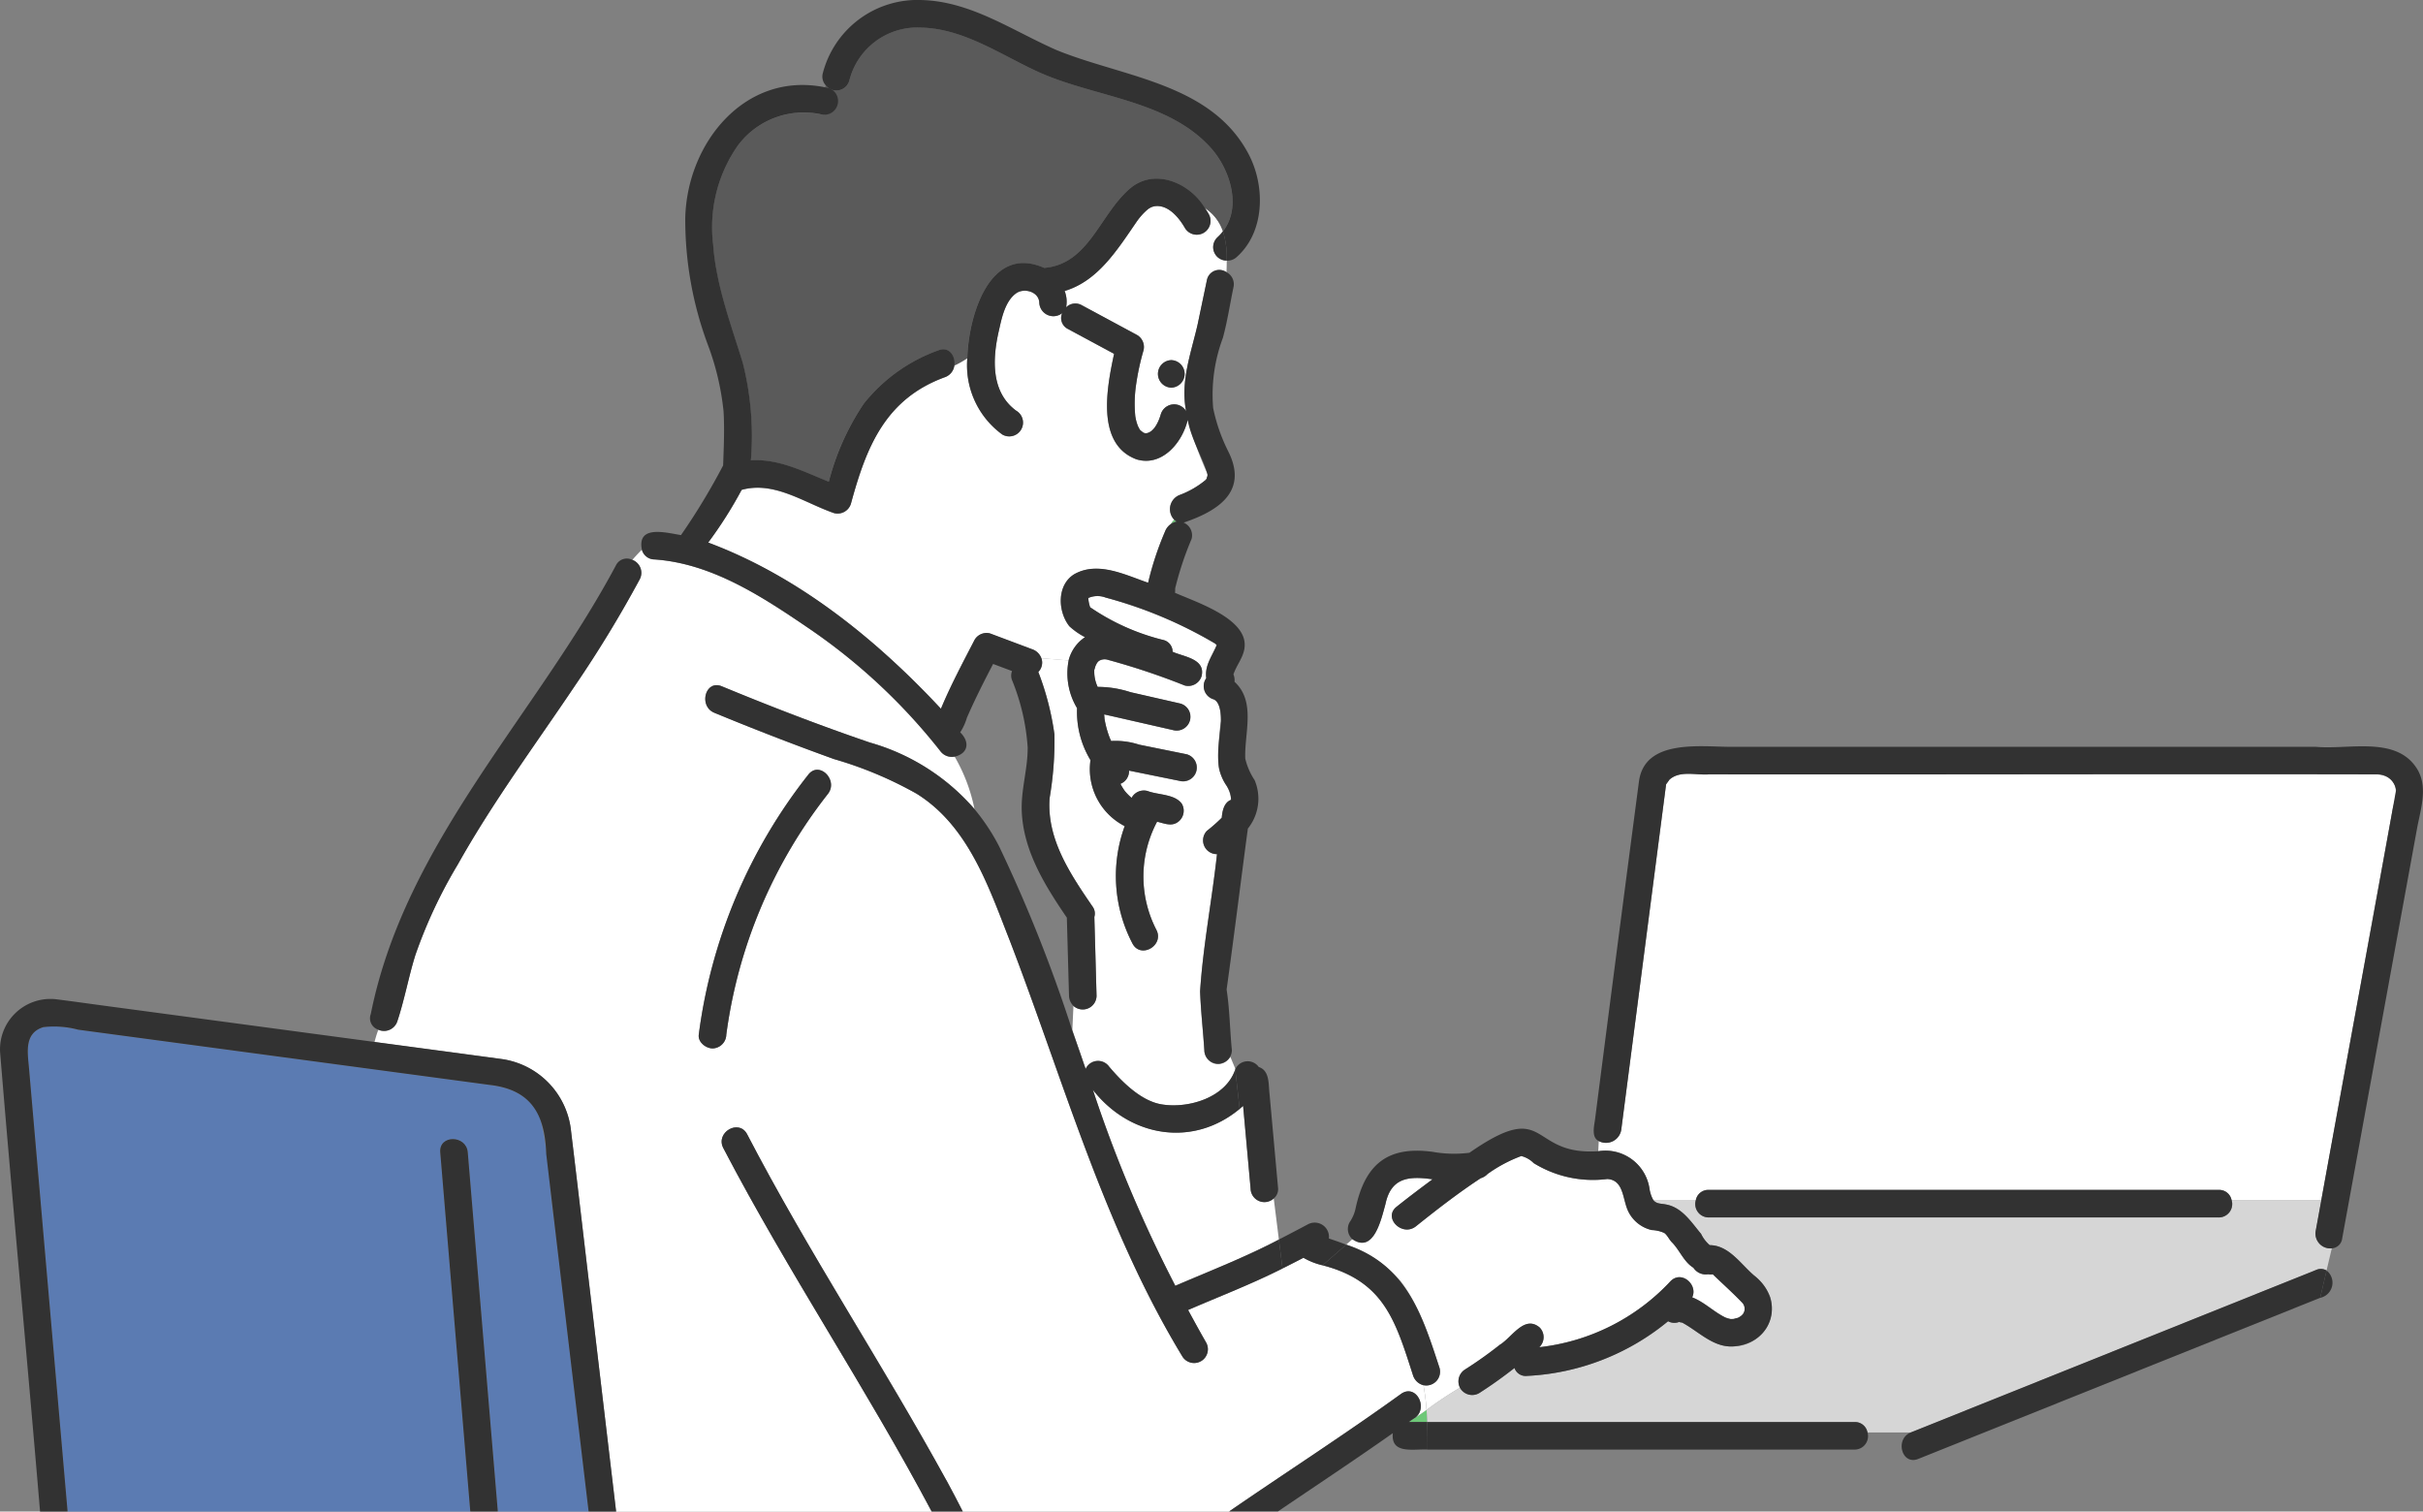
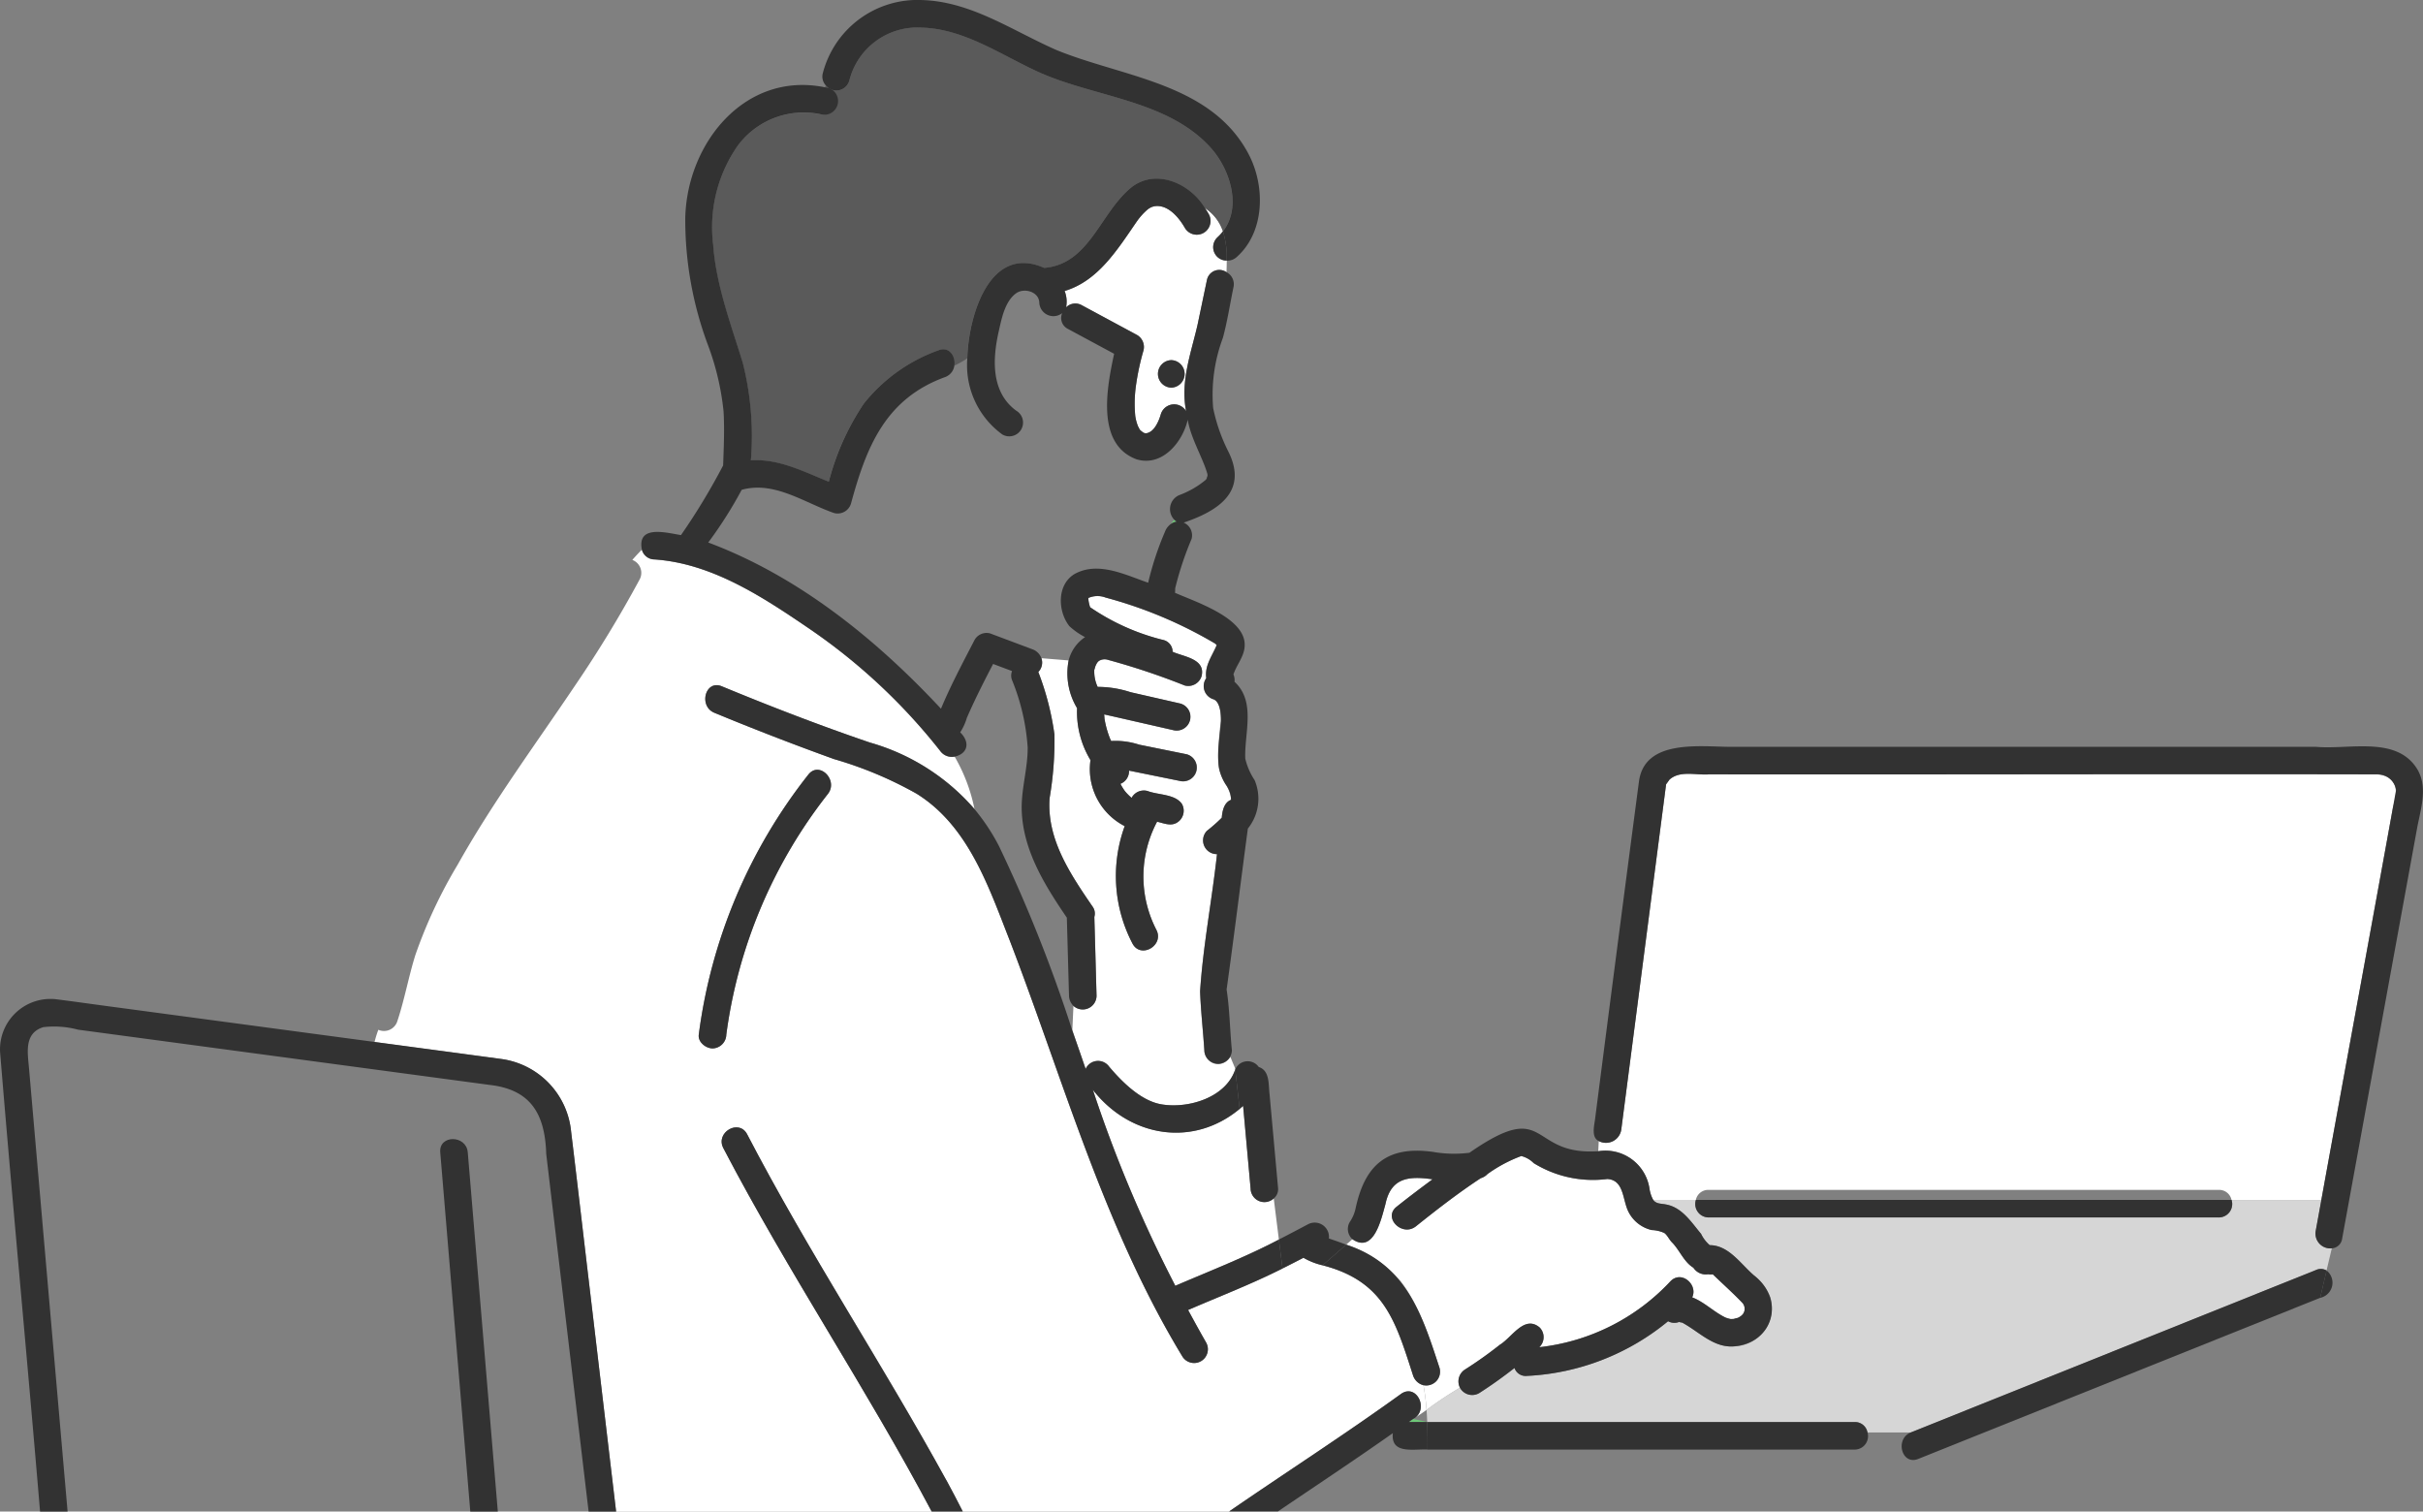
<svg xmlns="http://www.w3.org/2000/svg" id="illust-web-sodan" width="183.233" height="114.305" viewBox="0 0 183.233 114.305">
  <rect x="0" y="0" width="183.233" height="114.305" fill="#808080" stroke="none" />
  <defs>
    <clipPath id="clip-path">
      <rect id="長方形_3183" data-name="長方形 3183" width="183.233" height="114.305" fill="none" />
    </clipPath>
  </defs>
  <g id="グループ_1235" data-name="グループ 1235" clip-path="url(#clip-path)">
    <path id="パス_40057" data-name="パス 40057" d="M188.661,143.773c.031,0,.049,0,.044,0a.327.327,0,0,0-.044,0" transform="translate(-57.782 -44.033)" fill="#6ec878" />
    <path id="パス_40058" data-name="パス 40058" d="M183.333,144.153a.217.217,0,0,0-.071-.028.285.285,0,0,0,.071.028" transform="translate(-56.128 -44.141)" fill="#6ec878" />
    <path id="パス_40059" data-name="パス 40059" d="M182.95,144.1s.012,0,.031,0c-.012,0-.029,0-.031,0" transform="translate(-56.033 -44.134)" fill="#6ec878" />
    <path id="パス_40060" data-name="パス 40060" d="M128.1,64.129c-.006.036-.01.074-.017.11l.019-.1c0-.008,0-.017,0-.025l0,.01" transform="translate(-39.228 -19.638)" fill="#6ec878" />
    <path id="パス_40061" data-name="パス 40061" d="M189.467,143.636h0" transform="translate(-58.029 -43.991)" fill="#6ec878" />
    <path id="パス_40062" data-name="パス 40062" d="M188.642,143.776h0" transform="translate(-57.776 -44.035)" fill="#6ec878" />
-     <path id="パス_40063" data-name="パス 40063" d="M128.111,64.046c0,.007,0,.014,0,.021,0-.026.012-.051.017-.076.015-.1-.011-.01-.016.055" transform="translate(-39.237 -19.585)" fill="#6ec878" />
-     <path id="パス_40064" data-name="パス 40064" d="M36.3,121.4q1.136,13.584,2.273,27.168h6.867l-2.576-21.739c-.409-2.614-.433-5.467-1.086-7.992-.687-1.714-2.2-2.315-3.816-2.532l-31.13-4.178c-2.774-.6-4.2-.336-3.716,2.876q1.461,16.783,2.921,33.565H36.491q-1.137-13.584-2.273-27.168c-.112-1.337,1.97-1.325,2.081,0" transform="translate(-0.926 -34.262)" fill="#5b7bb2" />
-     <path id="パス_40065" data-name="パス 40065" d="M153.9,154.371c-.109.076-.218.151-.325.228h1.389c-.012-.305-.026-.611-.048-.916-.336.237-.673.47-1.016.687" transform="translate(-47.036 -47.069)" fill="#6ec878" />
+     <path id="パス_40065" data-name="パス 40065" d="M153.9,154.371c-.109.076-.218.151-.325.228h1.389" transform="translate(-47.036 -47.069)" fill="#6ec878" />
    <path id="パス_40066" data-name="パス 40066" d="M215.415,132.123H176.842a1.014,1.014,0,0,1-.967-1.323H172.65c.236.316.587.268.94.341,1.237.212,1.929,1.333,2.676,2.225a2.665,2.665,0,0,0,.654.855c1.432.006,2.327,1.4,3.315,2.259a4.363,4.363,0,0,1,1.267,1.665,2.912,2.912,0,0,1-2.764,3.729c-1.536.11-2.631-1.119-3.883-1.79-.058-.019-.169-.029-.247-.058a.984.984,0,0,1-.832-.054,18.139,18.139,0,0,1-10.679,4.135.892.892,0,0,1-.937-.6c-.864.676-1.757,1.317-2.681,1.907a1.052,1.052,0,0,1-1.444-.416,27.767,27.767,0,0,0-2.527,1.681c.022.305.037.61.048.916h32.321a.955.955,0,0,1,.975.79h3.28l20.3-8.139,10.341-4.146a.843.843,0,0,1,.792.04l.4-1.68a1.124,1.124,0,0,1-1.216-1.3l.431-2.357h-6.792a1.015,1.015,0,0,1-.968,1.323" transform="translate(-47.628 -40.061)" fill="#d6d6d6" />
    <path id="パス_40067" data-name="パス 40067" d="M233.066,84.392c-16.815-.037-33.638.025-50.455,0-.982.08-2.2-.321-3,.4.007-.007-.256.355-.255.358l-3.394,26.115a1.17,1.17,0,0,1-1.7.857l-.037.769a3.37,3.37,0,0,1,3.87,2.806,2.48,2.48,0,0,0,.286.876h3.224a.952.952,0,0,1,.967-.758h38.574a.95.95,0,0,1,.967.758h6.792q2.713-14.856,5.425-29.712c.421-1.313.313-2.341-1.267-2.47" transform="translate(-53.361 -25.835)" fill="#fff" />
    <path id="パス_40068" data-name="パス 40068" d="M126.776,100.377a1.062,1.062,0,0,1-1.041-1.041c-.1-1.488-.268-2.978-.321-4.466.223-3.449.9-6.921,1.278-10.375a1.041,1.041,0,0,1-.762-1.764,12,12,0,0,0,1.123-.991c.04-.526.176-1.152.7-1.353,0-.925-.914-1.662-.953-2.692a20.24,20.24,0,0,1,.187-3.264c.009-.461-.033-1.426-.546-1.642a1.041,1.041,0,0,1-.563-1.6c-.122-.962.41-1.6.792-2.5-.028-.035-.087-.09-.108-.111a33,33,0,0,0-8.288-3.484,1.721,1.721,0,0,0-1.349.049c.058-.047.04.064.034.019a2.86,2.86,0,0,0,.139.663,16.935,16.935,0,0,0,5.5,2.469.918.918,0,0,1,.739.9c.85.383,2.487.531,2.194,1.823a1.049,1.049,0,0,1-1.28.727,53.662,53.662,0,0,0-5.795-1.938.819.819,0,0,0-.725.1c.053-.046-.047.06-.1.113a2.475,2.475,0,0,0-.137.275c-.024.076-.053.2-.081.262a2.733,2.733,0,0,0,.255,1.293,8,8,0,0,1,2.484.4l3.756.856a1.041,1.041,0,0,1-.554,2.007c-1.732-.393-3.458-.792-5.192-1.182,0,.1.017.223.021.319a7.325,7.325,0,0,0,.408,1.477c.031.072.065.144.1.215a5.694,5.694,0,0,1,2.107.273l3.6.73a1.041,1.041,0,1,1-.553,2.007l-3.8-.771a1.038,1.038,0,0,1-.65,1,4.144,4.144,0,0,0,.336.548,3.8,3.8,0,0,0,.508.511,1.051,1.051,0,0,1,1.2-.519c.816.312,2.074.223,2.6.972a1.051,1.051,0,0,1-.373,1.424c-.475.29-1.014.035-1.5-.07a8.8,8.8,0,0,0-.059,8.164c.626,1.184-1.17,2.234-1.8,1.05a11.012,11.012,0,0,1-.59-8.882,4.844,4.844,0,0,1-2.588-4.993,7.017,7.017,0,0,1-1.013-3.928,5.1,5.1,0,0,1-.637-3.614l-2.065-.168a1.007,1.007,0,0,1-.233,1.045,21.11,21.11,0,0,1,1.222,4.731,25.982,25.982,0,0,1-.365,4.8c-.236,3.1,1.566,5.751,3.239,8.2a.888.888,0,0,1,.143.79c.065,1.99.111,3.983.169,5.974a1.044,1.044,0,0,1-1.748.752l-.087,1.851q.509,1.457,1.01,2.916a1.029,1.029,0,0,1,1.772-.179c.884,1.043,2.373,2.617,4.013,2.866,2.016.32,4.827-.529,5.529-2.654l-.007-.064-.366-.881a1.155,1.155,0,0,1-.927.56" transform="translate(-34.663 -19.902)" fill="#fff" />
    <path id="パス_40069" data-name="パス 40069" d="M134.662,116.513l-.019-.044.008.063c0-.006.008-.012.011-.019" transform="translate(-41.238 -35.671)" fill="#6ec878" />
    <path id="パス_40070" data-name="パス 40070" d="M127.593,24.842a3.45,3.45,0,0,0,.434-.472,3.378,3.378,0,0,0-1.371-1.765c.1.151.2.3.289.459a1.041,1.041,0,0,1-1.8,1.05c-.485-.844-1.316-1.791-2.3-1.634-.059.012-.117.029-.176.046a1.351,1.351,0,0,0-.361.214,4.889,4.889,0,0,0-.8.894c-1.473,2.14-2.932,4.5-5.456,5.252a2.2,2.2,0,0,1,.112,1.236.991.991,0,0,1,1.194-.155l4.178,2.25a1.052,1.052,0,0,1,.479,1.174A18.784,18.784,0,0,0,121.454,36a9.817,9.817,0,0,0-.059,2.33,3.512,3.512,0,0,0,.207.782c.042.083.1.178.133.259.06.055.119.12.18.176-.2-.187.028.009.092.049l.023.012c.046.015.092.032.139.044.631-.035,1-.891,1.162-1.453a1.054,1.054,0,0,1,1.912-.223c-.447-2.244.368-4.374.861-6.519q.356-1.7.712-3.4a.952.952,0,0,1,1.478-.591c.011-.3.019-.59.02-.878a1.015,1.015,0,0,1-.721-1.741m-3.473,11.35a1.041,1.041,0,0,1,0-2.081,1.041,1.041,0,0,1,0,2.081" transform="translate(-35.544 -6.88)" fill="#fff" />
    <path id="パス_40071" data-name="パス 40071" d="M85.813,9.563a6.214,6.214,0,0,0-6.235,2.366,10.761,10.761,0,0,0-1.868,7.51c.223,3.091,1.349,6.007,2.243,8.944a22.54,22.54,0,0,1,.608,7.358c2.085-.144,3.935.827,5.893,1.616A19.106,19.106,0,0,1,89.1,31.451a12.647,12.647,0,0,1,5.624-4.026c.826-.341,1.336.441,1.224,1.149a7.078,7.078,0,0,0,.985-.557c.08-3.137,1.656-8.679,5.815-6.834,3.413-.284,4.216-4.123,6.547-6.051,1.859-1.515,4.484-.355,5.6,1.514a3.382,3.382,0,0,1,1.371,1.764c1.447-1.862.528-4.715-.934-6.332-3.291-3.64-8.877-3.809-13.112-5.761C99.431,5.029,96.636,3.074,93.454,3a5.3,5.3,0,0,0-5.437,4.006,1.019,1.019,0,0,1-1.781.368c-.022.046-.04.1-.058.145a1.039,1.039,0,1,1-.366,2.042" transform="translate(-23.787 -0.919)" fill="#5a5a5a" />
-     <path id="パス_40072" data-name="パス 40072" d="M114.923,45.477a30.613,30.613,0,0,1-1.469-4.019c-.382,1.7-1.935,3.578-3.871,2.99-3.091-1.149-2.231-5.465-1.694-7.979l-3.483-1.875a.923.923,0,0,1-.444-1.2,1.068,1.068,0,0,1-1.73-.784c-.017-.835-1.145-1.156-1.757-.713-.848.615-1.091,1.911-1.307,2.861-.475,2.087-.606,4.6,1.318,6.013a1.041,1.041,0,0,1-1.051,1.8,6.478,6.478,0,0,1-2.647-5.761,7.227,7.227,0,0,1-.985.556,1.082,1.082,0,0,1-.672.858c-4.527,1.636-5.973,5.253-7.143,9.567a1.055,1.055,0,0,1-1.281.726c-2.257-.783-4.522-2.446-6.989-1.757a31.844,31.844,0,0,1-2.529,3.985c6.815,2.546,12.683,7.288,17.6,12.568.745-1.791,1.659-3.495,2.547-5.214a1.044,1.044,0,0,1,1.175-.479l3.17,1.19a1.132,1.132,0,0,1,.7.675l2.065.168a3,3,0,0,1,1.241-1.755,5.482,5.482,0,0,1-1.182-.826c-.887-1.116-.962-3.131.379-3.942,1.782-.993,3.827.058,5.575.653a23.155,23.155,0,0,1,1.278-3.872,1.223,1.223,0,0,1,.454-.578,1.3,1.3,0,0,1,.245-.312,1.154,1.154,0,0,1,.365-1.859A6.76,6.76,0,0,0,114.828,46c.017-.022.048-.071.074-.114-.012-.008.035-.169.049-.157a1.251,1.251,0,0,0,0-.145c.006.037.04.117-.025-.1" transform="translate(-23.642 -9.708)" fill="#fff" />
    <path id="パス_40073" data-name="パス 40073" d="M127.655,56.977a.98.98,0,0,1,.429-.171.807.807,0,0,1-.185-.142,1.3,1.3,0,0,0-.245.312" transform="translate(-39.097 -17.355)" fill="#6ec878" />
    <path id="パス_40074" data-name="パス 40074" d="M105.493,132.619c4.315-2.966,8.721-5.8,12.967-8.864,1.19-.831,2.163,1.233.91,1.9.343-.217.68-.45,1.016-.687a17.334,17.334,0,0,0-.234-1.867,1.118,1.118,0,0,1-.784-.733c-1.333-4.136-2.182-7.127-6.843-8.335l-.3.259.3-.259a5.16,5.16,0,0,1-1.446-.57q-.79.413-1.588.811l.006.053-.006-.053c-2.321,1.173-4.752,2.106-7.137,3.138.445.819.891,1.637,1.356,2.446a1.042,1.042,0,0,1-1.8,1.05c-5.936-9.79-8.971-20.853-13.05-31.456-1.607-4.074-3.126-8.647-7.04-11.086a29.226,29.226,0,0,0-6.243-2.616q-4.561-1.643-9.045-3.5c-1.222-.505-.683-2.518.554-2.007,3.695,1.528,7.434,2.971,11.218,4.26A16.359,16.359,0,0,1,86.2,79.525,12.969,12.969,0,0,0,84.7,75.566a1.08,1.08,0,0,1-1.092-.422A44.451,44.451,0,0,0,73.8,65.958c-3.539-2.418-7.406-5-11.8-5.3a.989.989,0,0,1-.955-.746q-.375.382-.721.777a1.046,1.046,0,0,1,.555,1.474,90.1,90.1,0,0,1-4.885,8.026c-3.01,4.481-6.235,8.832-8.878,13.548a36.709,36.709,0,0,0-3.2,6.834c-.515,1.653-.819,3.37-1.366,5.014a1.058,1.058,0,0,1-1.433.635,7.875,7.875,0,0,0-.285.926q4.763.641,9.526,1.279a6.133,6.133,0,0,1,5.337,5.523c1.146,9.569,2.262,19.141,3.4,28.711H82.964l0-.009h0c-4.947-9.338-10.862-18.106-15.752-27.477-.622-1.186,1.174-2.237,1.8-1.05,5.037,9.736,11.252,18.8,16.3,28.527h20.15l.034-.024M75.111,78.391a37.406,37.406,0,0,0-7.68,18.2A1.065,1.065,0,0,1,66.39,97.63c-.509-.006-1.114-.479-1.041-1.041a40.013,40.013,0,0,1,8.29-19.67c.83-1.052,2.292.431,1.471,1.471" transform="translate(-12.507 -18.348)" fill="#fff" />
    <path id="パス_40075" data-name="パス 40075" d="M132.809,127.011a1.044,1.044,0,0,1-1.749-.753l-.566-6.249c-.083.081-.176.151-.263.226l.012.112-.012-.112c-3.543,2.944-8.307,2.135-11.1-1.446a101.067,101.067,0,0,0,6.236,14.821c2.742-1.178,5.261-2.148,7.831-3.495Z" transform="translate(-36.486 -36.382)" fill="#fff" />
    <path id="パス_40076" data-name="パス 40076" d="M176.855,137.374c0-.013-.024-.069-.036-.1-.03-.049-.053-.089-.07-.117-.727-.764-1.516-1.465-2.275-2.2a.874.874,0,0,1-.346-.007,1.117,1.117,0,0,1-1.124-.494c-.72-.432-1.043-1.348-1.636-1.933-.2-.2-.332-.526-.563-.692a2.51,2.51,0,0,0-.955-.221,2.637,2.637,0,0,1-1.728-1.317c-.5-.908-.325-2.456-1.628-2.54a8.524,8.524,0,0,1-5.568-1.2,2.029,2.029,0,0,0-.94-.537,10.823,10.823,0,0,0-2.552,1.359,1.17,1.17,0,0,1-.517.319c-1.709,1.122-3.341,2.391-4.894,3.634-1.036.829-2.517-.635-1.471-1.471.892-.714,1.806-1.4,2.724-2.081-1.788-.252-3.14-.146-3.565,1.888-.309,1.111-.871,3.758-2.495,2.641l-.47.411a9.1,9.1,0,0,1,4.118,2.769c1.494,1.92,2.162,4.31,2.948,6.573a1.043,1.043,0,0,1-1.222,1.286,17.155,17.155,0,0,1,.234,1.867,27.778,27.778,0,0,1,2.528-1.681,1.062,1.062,0,0,1,.393-1.382,31.06,31.06,0,0,0,2.62-1.861c.909-.546,1.856-2.282,3.011-1.312a1.045,1.045,0,0,1-.026,1.494,15.959,15.959,0,0,0,9.908-4.972c.832-.894,2.118.246,1.656,1.2.931.36,1.634,1.105,2.527,1.532a2.679,2.679,0,0,0,.365.107.068.068,0,0,0,.017,0,.152.152,0,0,1,.044,0,1.725,1.725,0,0,0,.2-.007,2.114,2.114,0,0,1,.291-.077,1.716,1.716,0,0,0,.246-.145,1.685,1.685,0,0,0,.146-.139c.03-.045.053-.1.083-.143.013-.047.033-.11.045-.145,0-.067,0-.132,0-.2-.007-.035-.017-.088-.022-.1" transform="translate(-44.944 -38.595)" fill="#fff" />
    <path id="パス_40077" data-name="パス 40077" d="M181.631,85.287l-.012.1c.017-.014.067-.516.012-.1" transform="translate(-55.625 -26.07)" fill="#6ec878" />
    <path id="パス_40078" data-name="パス 40078" d="M128.109,64.111c.009-.045.015-.078.018-.1,0,.025-.012.05-.017.076,0,.008,0,.017,0,.025" transform="translate(-39.236 -19.605)" fill="#323232" />
    <path id="パス_40079" data-name="パス 40079" d="M127.237,41.335a1.041,1.041,0,0,0,0-2.081,1.041,1.041,0,0,0,0,2.081" transform="translate(-38.662 -12.022)" fill="#323232" />
    <path id="パス_40080" data-name="パス 40080" d="M236.1,83.239c-1.5-2.747-5.185-1.618-7.745-1.85H184.126c-2.321,0-6.55-.622-6.977,2.626q-1.681,12.764-3.319,25.532c-.073.543-.291,1.381.282,1.653l.071-1.489-.071,1.489a1.169,1.169,0,0,0,1.7-.857L179.2,84.228s.262-.365.255-.358c.8-.721,2.022-.32,3-.4,16.817.025,33.641-.037,50.455,0a1.406,1.406,0,0,1,1.494,1.186c-1.847,10.3-3.782,20.672-5.652,31h0q-.214,1.178-.43,2.357a1.123,1.123,0,0,0,1.216,1.3l.559-2.377-.559,2.377a.845.845,0,0,0,.791-.747q2.319-12.7,4.638-25.4.511-2.8,1.023-5.6c.257-1.407.8-2.986.11-4.318m-56.9.988.012-.1c.054-.418,0,.084-.012.1" transform="translate(-53.208 -24.913)" fill="#323232" />
    <path id="パス_40081" data-name="パス 40081" d="M184.851,130.8a1.014,1.014,0,0,0,.967,1.323h38.573a1.015,1.015,0,0,0,.968-1.323Z" transform="translate(-56.604 -40.061)" fill="#323232" />
-     <path id="パス_40082" data-name="パス 40082" d="M224.407,129.707H185.834a.951.951,0,0,0-.967.758h40.508a.951.951,0,0,0-.968-.758" transform="translate(-56.62 -39.726)" fill="#323232" />
    <path id="パス_40083" data-name="パス 40083" d="M95.668,149.583c-4.861-8.822-10.423-17.24-15.077-26.179-.622-1.186-2.419-.135-1.8,1.051,4.89,9.37,10.8,18.138,15.752,27.476H96.9c-.4-.789-.805-1.58-1.227-2.348" transform="translate(-24.093 -37.636)" fill="#323232" />
    <path id="パス_40084" data-name="パス 40084" d="M101.557,164.756l0,.009h2.35l0-.009Z" transform="translate(-31.104 -50.46)" fill="#323232" />
    <path id="パス_40085" data-name="パス 40085" d="M146.369,154.829c-.173,1.612,1.554,1.182,2.626,1.234,0-.694,0-1.387-.03-2.081h-1.389c.108-.078.217-.153.325-.228a8.18,8.18,0,0,1-2.375,1.093,8.18,8.18,0,0,0,2.375-1.093c1.251-.663.281-2.728-.91-1.9-4.257,3.073-8.676,5.913-13,8.889h3.689c2.9-1.963,5.822-3.9,8.69-5.918" transform="translate(-41.038 -46.451)" fill="#323232" />
    <path id="パス_40086" data-name="パス 40086" d="M188.872,155.8h0a.954.954,0,0,0-.975-.79H155.575c.026.694.03,1.387.03,2.081H187.9a1.012,1.012,0,0,0,.975-1.291" transform="translate(-47.649 -47.474)" fill="#323232" />
    <path id="パス_40087" data-name="パス 40087" d="M104.169,72.2c0-.011,0-.022,0-.032a.887.887,0,0,0-.144-.79c-1.672-2.447-3.474-5.1-3.239-8.2a25.931,25.931,0,0,0,.366-4.8,21.11,21.11,0,0,0-1.222-4.731,1.007,1.007,0,0,0,.233-1.045l-1.772-.144,1.772.144a1.134,1.134,0,0,0-.7-.676l-3.171-1.19a1.045,1.045,0,0,0-1.175.479c-.887,1.719-1.8,3.424-2.547,5.214-4.921-5.279-10.789-10.022-17.6-12.568a31.836,31.836,0,0,0,2.529-3.985c2.467-.689,4.733.974,6.989,1.757a1.054,1.054,0,0,0,1.28-.727c1.17-4.314,2.62-7.933,7.143-9.566a1.082,1.082,0,0,0,.672-.858,4.1,4.1,0,0,1-3.054.269,4.1,4.1,0,0,0,3.054-.269c.111-.708-.4-1.489-1.224-1.149a12.652,12.652,0,0,0-5.625,4.026,19.1,19.1,0,0,0-2.647,5.906c-1.958-.789-3.808-1.76-5.893-1.616a22.539,22.539,0,0,0-.607-7.358c-.895-2.937-2.019-5.853-2.244-8.944a10.765,10.765,0,0,1,1.869-7.51,6.214,6.214,0,0,1,6.235-2.366A1.039,1.039,0,1,0,83.8,9.439a3.2,3.2,0,0,0-.22,1.2,3.2,3.2,0,0,1,.22-1.2C77.737,8.2,73.34,13.686,73.232,19.354a27.087,27.087,0,0,0,1.738,9.632,20.106,20.106,0,0,1,1.157,4.946c.082,1.365.017,2.733-.031,4.1A49.159,49.159,0,0,1,72.909,43.3c-1.127-.181-3.325-.794-2.959,1.091q.225-.229.452-.456-.227.227-.452.456a.989.989,0,0,0,.955.746c4.392.305,8.258,2.887,11.8,5.3a44.469,44.469,0,0,1,9.813,9.186,1.079,1.079,0,0,0,1.092.422A14.891,14.891,0,0,0,92.6,58.509a14.891,14.891,0,0,1,1.006,1.546c1.015-.232,1.174-1.1.418-1.84a4.142,4.142,0,0,0,.505-1.1c.6-1.385,1.286-2.732,1.983-4.071l1.433.538a.926.926,0,0,0-.006.673,16.3,16.3,0,0,1,1.187,5.1c.012,1.6-.5,3.159-.45,4.764.1,3.034,1.752,5.673,3.412,8.111l.164,5.915a1.124,1.124,0,0,0,.332.753l.112-2.413-.112,2.413a1.045,1.045,0,0,0,1.749-.753q-.082-2.971-.165-5.942" transform="translate(-21.411 -2.836)" fill="#323232" />
-     <path id="パス_40088" data-name="パス 40088" d="M60.17,60.986a5.4,5.4,0,0,0-1.6,3.624,5.4,5.4,0,0,1,1.6-3.624.917.917,0,0,0-1.242.424C52.867,72.778,42.99,82.349,40.394,95.329a.906.906,0,0,0,.574,1.188,22.084,22.084,0,0,1,.952-2.077,22.084,22.084,0,0,0-.952,2.077,1.059,1.059,0,0,0,1.433-.635c.547-1.643.851-3.36,1.366-5.014a36.709,36.709,0,0,1,3.2-6.834c2.642-4.717,5.868-9.067,8.878-13.548a90.208,90.208,0,0,0,4.885-8.026,1.046,1.046,0,0,0-.555-1.474" transform="translate(-12.354 -18.65)" fill="#323232" />
    <path id="パス_40089" data-name="パス 40089" d="M143.192,134.464a1.081,1.081,0,0,0-1.559-1.086c-.74.393-1.48.783-2.226,1.165l.274,2.188q.8-.4,1.587-.81a5.171,5.171,0,0,0,1.446.57l1.784-1.56c-.431-.166-.867-.32-1.306-.466" transform="translate(-42.697 -40.81)" fill="#323232" />
    <path id="パス_40090" data-name="パス 40090" d="M135.248,119.056l.566,6.249a1.044,1.044,0,0,0,1.749.753L137,121.55l.563,4.509a.911.911,0,0,0,.332-.753q-.325-3.587-.65-7.173c-.086-.715.024-1.747-.814-2.017a1.027,1.027,0,0,0-1.778.176l.332,2.992c.087-.076.18-.145.263-.226" transform="translate(-41.241 -35.429)" fill="#323232" />
    <path id="パス_40091" data-name="パス 40091" d="M120.532,118.8l-.273-2.188c-2.57,1.346-5.089,2.316-7.831,3.494a101.018,101.018,0,0,1-6.236-14.82c2.794,3.581,7.56,4.388,11.1,1.446l-.332-2.992c-.7,2.125-3.514,2.974-5.53,2.653-1.638-.248-3.131-1.823-4.013-2.865a1.028,1.028,0,0,0-1.772.179q-.5-1.459-1.01-2.916l-.11,2.357.11-2.357A111.87,111.87,0,0,0,99.1,86.869a15.411,15.411,0,0,0-1.865-2.817,14.5,14.5,0,0,1,.275,2.82,14.5,14.5,0,0,0-.275-2.82,16.363,16.363,0,0,0-7.891-5.023c-3.784-1.29-7.523-2.733-11.218-4.26-1.237-.511-1.776,1.5-.554,2.007q4.481,1.852,9.046,3.5a29.226,29.226,0,0,1,6.243,2.616C96.778,85.329,98.3,89.9,99.9,93.976c4.08,10.6,7.116,21.666,13.051,31.455a1.041,1.041,0,0,0,1.8-1.05c-.464-.809-.911-1.627-1.356-2.446,2.385-1.032,4.816-1.965,7.137-3.138" transform="translate(-23.548 -22.874)" fill="#323232" />
    <path id="パス_40092" data-name="パス 40092" d="M153.025,145.016c-1.312-4.088-2.586-7.9-7.066-9.342l-1.783,1.56c4.665,1.212,5.508,4.2,6.842,8.336a1.119,1.119,0,0,0,.785.733,12.129,12.129,0,0,0-1.076-3.291A12.129,12.129,0,0,1,151.8,146.3a1.043,1.043,0,0,0,1.222-1.286" transform="translate(-44.157 -41.553)" fill="#323232" />
    <path id="パス_40093" data-name="パス 40093" d="M127.154,64.942a5.016,5.016,0,0,1-.694-1.606c-.083-1.916.829-4.312-.815-5.813a1.1,1.1,0,0,0-.08-.554c.241-.75.838-1.37.851-2.2.061-2.061-3.659-3.267-5.272-3.975.019-.1.01-.214.019-.32-.006.027-.011.057-.019.094.008-.039.011-.08.019-.12s.033-.188.017-.076a24.234,24.234,0,0,1,1.22-3.652,1.045,1.045,0,0,0-.6-1.233c2.615-.885,4.9-2.352,3.371-5.39a13.145,13.145,0,0,1-1.139-3.267,12.231,12.231,0,0,1,.735-5.315c.339-1.25.536-2.555.8-3.823a1.027,1.027,0,0,0-.529-1.144c-.023.588-.055,1.189-.055,1.791,0-.6.032-1.2.055-1.791a.951.951,0,0,0-1.478.591q-.357,1.7-.713,3.4c-.493,2.144-1.308,4.275-.861,6.519a1.053,1.053,0,0,0-1.911.223c-.161.563-.531,1.419-1.162,1.453-.047-.011-.093-.028-.139-.044l-.023-.012c-.064-.04-.287-.236-.092-.049-.061-.056-.119-.122-.18-.177-.039-.08-.091-.175-.133-.258a3.475,3.475,0,0,1-.207-.782,9.779,9.779,0,0,1,.059-2.33,18.86,18.86,0,0,1,.562-2.606,1.052,1.052,0,0,0-.478-1.175l-4.178-2.25a.99.99,0,0,0-1.194.155,2.2,2.2,0,0,0-.112-1.236c2.524-.751,3.983-3.112,5.456-5.252a4.891,4.891,0,0,1,.8-.894,1.333,1.333,0,0,1,.361-.214c.058-.018.117-.034.176-.047.984-.157,1.814.789,2.3,1.634a1.042,1.042,0,0,0,1.8-1.051c-.09-.155-.187-.307-.289-.458a4.647,4.647,0,0,0-.5-.29,4.647,4.647,0,0,1,.5.29c-1.118-1.869-3.743-3.03-5.6-1.514-2.331,1.927-3.136,5.768-6.547,6.051-4.162-1.844-5.734,3.7-5.815,6.835a10.176,10.176,0,0,0,1.51-1.256,10.176,10.176,0,0,1-1.51,1.256,6.477,6.477,0,0,0,2.647,5.761,1.041,1.041,0,0,0,1.05-1.8c-1.924-1.41-1.793-3.926-1.318-6.013.216-.95.46-2.246,1.308-2.861.61-.443,1.738-.122,1.757.713a1.068,1.068,0,0,0,1.73.784.921.921,0,0,0,.444,1.2l3.483,1.876c-.537,2.511-1.4,6.832,1.694,7.979,1.936.589,3.489-1.292,3.872-2.99.231,1.412,1.169,2.927,1.494,4.122a1.256,1.256,0,0,1,0,.145c-.015-.012-.062.149-.049.157-.026.043-.058.092-.075.114a6.756,6.756,0,0,1-2.019,1.163,1.154,1.154,0,0,0-.366,1.859,1.811,1.811,0,0,1,.424-.288,1.811,1.811,0,0,0-.424.288.831.831,0,0,0,.185.142.973.973,0,0,0-.429.171c-.427.751-.026,1.809-.026,2.869,0-1.059-.4-2.118.026-2.869a1.223,1.223,0,0,0-.454.578,23.092,23.092,0,0,0-1.278,3.872c-1.747-.6-3.793-1.647-5.575-.653-1.342.811-1.266,2.827-.38,3.942a5.5,5.5,0,0,0,1.183.826,2.993,2.993,0,0,0-1.241,1.755l1.859.151-1.859-.151a5.1,5.1,0,0,0,.636,3.614,7.018,7.018,0,0,0,1.014,3.928,4.842,4.842,0,0,0,2.588,4.993,11.016,11.016,0,0,0,.59,8.882c.626,1.184,2.424.134,1.8-1.051a8.8,8.8,0,0,1,.059-8.164c.49.106,1.03.361,1.5.071a1.051,1.051,0,0,0,.374-1.424c-.528-.748-1.788-.66-2.6-.972a1.05,1.05,0,0,0-1.2.519,3.8,3.8,0,0,1-.508-.511,4.189,4.189,0,0,1-.336-.548,1.039,1.039,0,0,0,.65-1l3.8.771a1.041,1.041,0,1,0,.554-2.007l-3.6-.73A5.7,5.7,0,0,0,116.321,62c-.035-.071-.068-.143-.1-.215a7.381,7.381,0,0,1-.407-1.477c0-.1-.018-.219-.022-.32,1.734.391,3.46.789,5.193,1.183a1.041,1.041,0,1,0,.553-2.007l-3.755-.857a7.976,7.976,0,0,0-2.485-.4,2.735,2.735,0,0,1-.254-1.293c.028-.062.057-.186.081-.262a2.412,2.412,0,0,1,.137-.275c.05-.054.15-.159.1-.113a.819.819,0,0,1,.725-.1,53.655,53.655,0,0,1,5.795,1.937,1.049,1.049,0,0,0,1.28-.726c.293-1.292-1.344-1.44-2.195-1.823a.919.919,0,0,0-.738-.9,16.919,16.919,0,0,1-5.5-2.468,2.867,2.867,0,0,1-.139-.663c.006.045.024-.066-.034-.019a1.724,1.724,0,0,1,1.349-.048,33.044,33.044,0,0,1,8.288,3.483c.021.021.08.076.108.112-.381.9-.914,1.538-.792,2.5a1.041,1.041,0,0,0,.563,1.6c.513.216.556,1.182.547,1.643-.086,1.605-.6,3.326.352,4.789a1.969,1.969,0,0,1,.414,1.167c-.524.2-.659.827-.7,1.352a11.992,11.992,0,0,1-1.123.992,1.04,1.04,0,0,0,.762,1.763c-.377,3.455-1.054,6.927-1.279,10.376.054,1.487.227,2.977.322,4.466a1.041,1.041,0,0,0,2.081,0c-.154-1.528-.164-3.084-.4-4.6.566-4.053,1.063-8.117,1.607-12.174a3.6,3.6,0,0,0,.5-3.688" transform="translate(-32.289 -5.967)" fill="#323232" />
    <path id="パス_40094" data-name="パス 40094" d="M238.635,138.4l-30.642,12.284h0c-1.228.493-.692,2.506.553,2.007l30.4-12.185.486-2.067a.843.843,0,0,0-.792-.04" transform="translate(-63.49 -42.365)" fill="#323232" />
    <path id="パス_40095" data-name="パス 40095" d="M253.4,138.493l-.486,2.067a1.17,1.17,0,0,0,.486-2.067" transform="translate(-77.46 -42.417)" fill="#323232" />
    <path id="パス_40096" data-name="パス 40096" d="M177.607,134.1c-.989-.855-1.884-2.255-3.316-2.259a2.663,2.663,0,0,1-.653-.855c-.748-.892-1.44-2.014-2.676-2.225-.353-.072-.7-.025-.941-.341h0a2.5,2.5,0,0,1-.287-.876,3.369,3.369,0,0,0-3.87-2.806l-.1,2.074.1-2.074c-5.347.357-3.687-4.086-9.745.117a9.244,9.244,0,0,1-2.765-.068c-3.439-.47-5.127.952-5.84,4.264a2.872,2.872,0,0,1-.446,1.045,1.04,1.04,0,0,0,.2,1.293l.752-.657-.752.657c1.625,1.116,2.186-1.53,2.5-2.641.422-2.033,1.782-2.142,3.564-1.888-.918.68-1.831,1.367-2.724,2.081-1.045.836.436,2.3,1.472,1.471,1.553-1.242,3.185-2.511,4.894-3.634a1.177,1.177,0,0,0,.518-.318,10.8,10.8,0,0,1,2.551-1.36,2.024,2.024,0,0,1,.94.538,8.529,8.529,0,0,0,5.568,1.2c1.3.083,1.131,1.632,1.628,2.54A2.636,2.636,0,0,0,169.9,130.7a2.524,2.524,0,0,1,.955.221c.231.166.366.488.563.692.592.585.916,1.5,1.636,1.933a1.118,1.118,0,0,0,1.124.495.886.886,0,0,0,.346.006c.759.733,1.548,1.435,2.275,2.2.017.028.04.069.07.117a1.02,1.02,0,0,1,.059.207c0,.067,0,.132,0,.2-.012.035-.032.1-.045.145-.028.046-.053.1-.083.144a1.673,1.673,0,0,1-.145.139,1.727,1.727,0,0,1-.246.145,2.224,2.224,0,0,0-.292.077,1.724,1.724,0,0,1-.2.007c.006,0-.013.008-.044,0h0a.075.075,0,0,1-.017,0,2.615,2.615,0,0,1-.365-.107c-.893-.427-1.6-1.172-2.527-1.532.462-.95-.822-2.091-1.656-1.2a15.961,15.961,0,0,1-9.907,4.971,1.045,1.045,0,0,0,.026-1.494c-1.156-.971-2.1.766-3.012,1.312a30.946,30.946,0,0,1-2.62,1.861,1.062,1.062,0,0,0-.393,1.382,7.165,7.165,0,0,1,1.713-.7,7.165,7.165,0,0,0-1.713.7,1.052,1.052,0,0,0,1.444.416c.924-.59,1.818-1.231,2.682-1.907a.891.891,0,0,0,.936.6,18.14,18.14,0,0,0,10.679-4.135.983.983,0,0,0,.832.054c.079.029.189.04.248.058,1.251.67,2.348,1.9,3.883,1.79,3.033-.247,3.915-3.58,1.5-5.394m-5.692,3.548s.019,0,.031,0c-.011,0-.029,0-.031,0m.217.016a.211.211,0,0,1,.071.028.246.246,0,0,1-.071-.028" transform="translate(-44.999 -37.683)" fill="#323232" />
    <path id="パス_40097" data-name="パス 40097" d="M188.691,143.77h.014a.117.117,0,0,0-.044,0h0l.03,0" transform="translate(-57.782 -44.033)" fill="#323232" />
    <path id="パス_40098" data-name="パス 40098" d="M44.333,128.569c-.38-3.208-.745-6.418-1.14-9.624a6.134,6.134,0,0,0-5.337-5.523q-4.763-.642-9.526-1.279a4.965,4.965,0,0,0-.151,1.16,4.965,4.965,0,0,1,.151-1.16L7.863,109.4c-1.17-.157-2.339-.325-3.51-.471A3.813,3.813,0,0,0,.006,112.9c.95,11.586,2.052,23.167,3.024,34.754H5.111Q3.65,130.873,2.19,114.091c-.1-1.152-.374-2.622,1.088-3.067a7.045,7.045,0,0,1,2.627.191l31.129,4.178c3.086.352,4.18,2.17,4.273,5.218q1.6,13.522,3.206,27.044h2.081l-2.262-19.086" transform="translate(0 -33.351)" fill="#323232" />
    <path id="パス_40099" data-name="パス 40099" d="M50.069,125.166c-.111-1.325-2.193-1.337-2.081,0q1.136,13.584,2.273,27.168h2.081q-1.137-13.584-2.273-27.168" transform="translate(-14.696 -38.029)" fill="#323232" />
    <path id="パス_40100" data-name="パス 40100" d="M78.251,103.942a37.411,37.411,0,0,1,7.68-18.2c.821-1.041-.642-2.523-1.472-1.471a40.024,40.024,0,0,0-8.289,19.67c-.074.562.531,1.035,1.041,1.041a1.067,1.067,0,0,0,1.041-1.041" transform="translate(-23.327 -25.7)" fill="#323232" />
    <path id="パス_40101" data-name="パス 40101" d="M132.54,25.684a1.015,1.015,0,0,0,.721,1.741,6.733,6.733,0,0,0-.287-2.213,3.5,3.5,0,0,1-.435.472" transform="translate(-40.491 -7.722)" fill="#323232" />
    <path id="パス_40102" data-name="パス 40102" d="M121.939,11.77c-2.792-5.478-9.474-5.9-14.565-7.976-3.337-1.455-6.48-3.7-10.25-3.792A7.394,7.394,0,0,0,89.68,5.535a.98.98,0,0,0,.226.922A4.969,4.969,0,0,1,91.015,5.03a4.969,4.969,0,0,0-1.109,1.427,1.019,1.019,0,0,0,1.781-.369,5.3,5.3,0,0,1,5.437-4c3.182.072,5.976,2.027,8.771,3.315,4.235,1.952,9.821,2.12,13.111,5.76,1.462,1.617,2.381,4.47.934,6.332a6.714,6.714,0,0,1,.287,2.213,1.014,1.014,0,0,0,.751-.269c2.117-1.876,2.166-5.279.962-7.664" transform="translate(-27.457 0)" fill="#323232" />
  </g>
</svg>